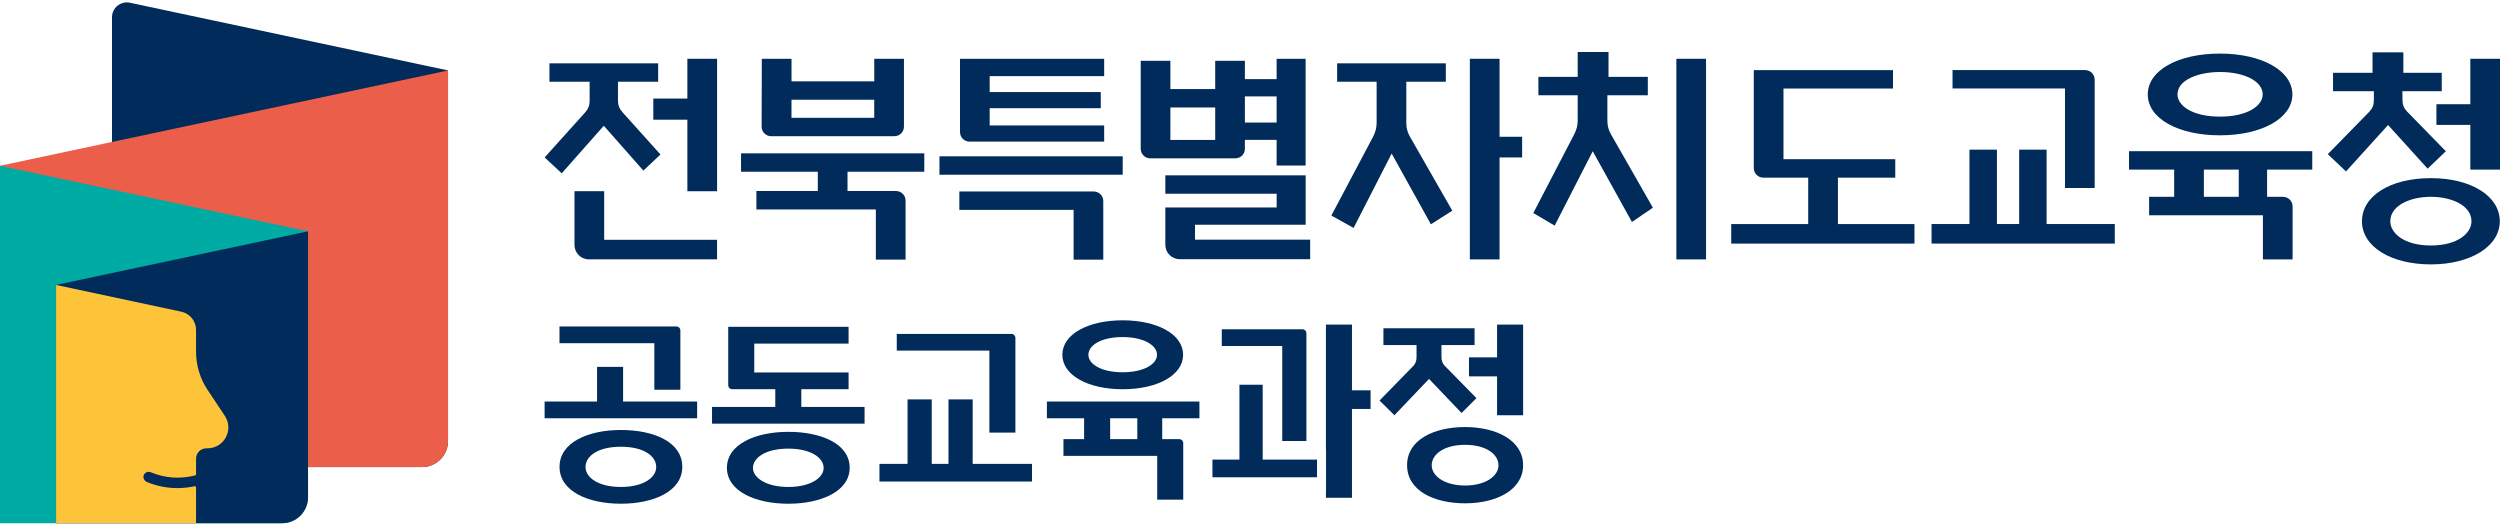
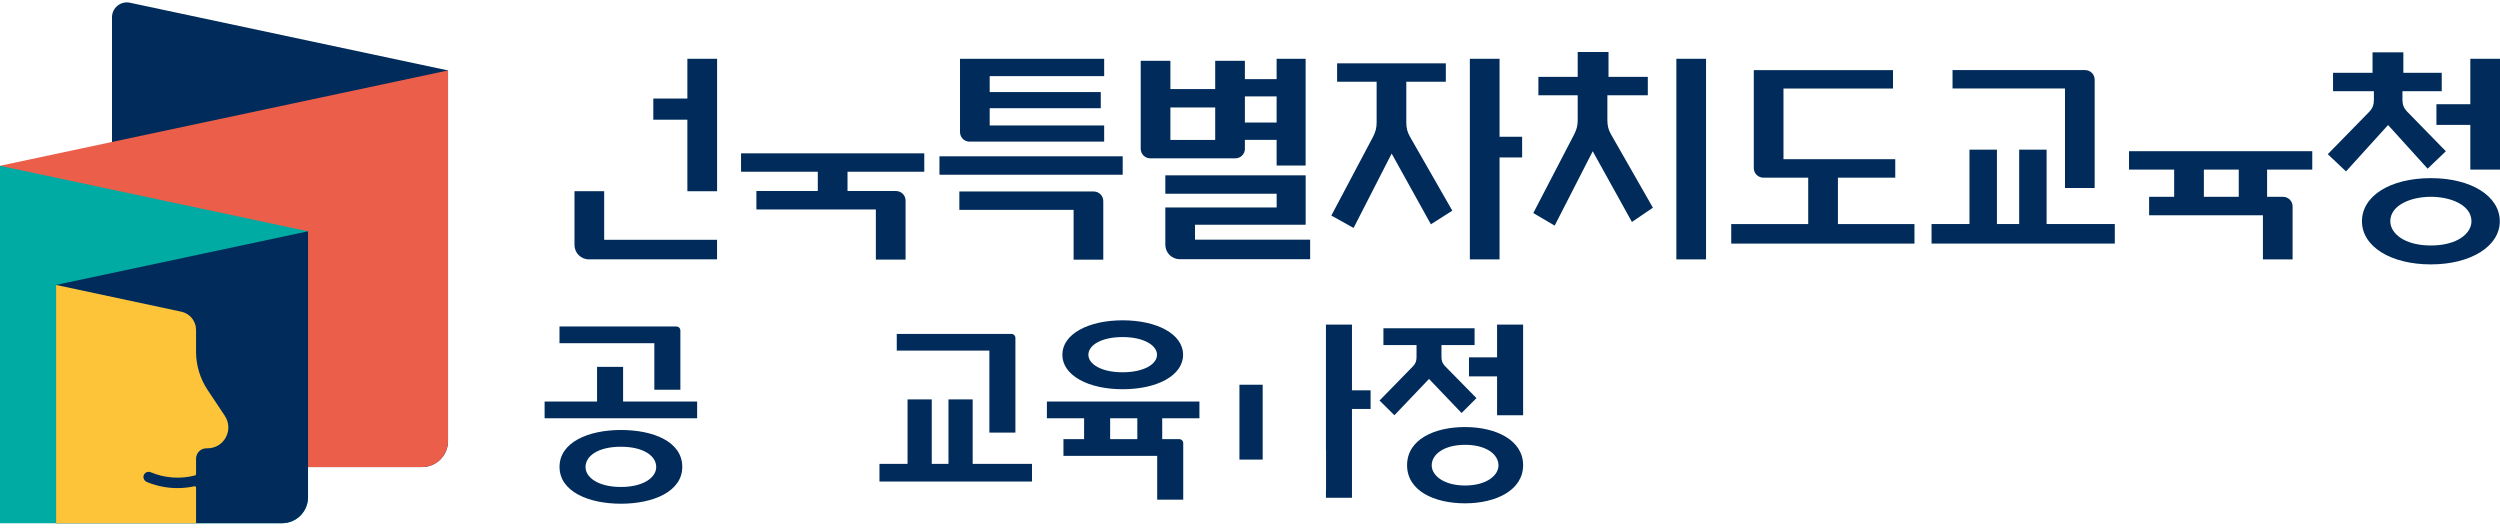
<svg xmlns="http://www.w3.org/2000/svg" width="240" height="51" viewBox="0 0 240 51" fill="none">
  <path d="M12.474 0.262C11.587 0.075 10.752 0.752 10.752 1.656V44.836H40.518C41.893 44.836 43.011 43.717 43.011 42.34V6.762L12.474 0.262Z" fill="#002B5A" />
  <path d="M0 15.915V44.839H40.518C41.893 44.839 43.011 43.721 43.011 42.344V6.763L0 15.915Z" fill="#EB5E4A" />
  <path d="M0 15.915V50.231H27.08C28.455 50.231 29.573 49.113 29.573 47.736V22.207L0 15.915Z" fill="#00ABA3" />
  <path d="M5.379 27.354V50.227H27.076C28.452 50.227 29.569 49.108 29.569 47.731V22.206L5.376 27.354H5.379Z" fill="#002B5A" />
  <path d="M21.585 39.923L19.928 37.431C19.204 36.343 18.821 35.068 18.821 33.759V31.668C18.821 30.828 18.233 30.101 17.411 29.924L5.383 27.354V50.227H18.821V46.804C18.821 46.722 18.746 46.664 18.668 46.681C18.135 46.797 17.591 46.858 17.038 46.858C16.06 46.858 15.068 46.671 14.111 46.277C13.863 46.175 13.706 45.882 13.795 45.631C13.893 45.355 14.199 45.223 14.464 45.335C15.832 45.906 17.313 46.008 18.726 45.641C18.78 45.627 18.821 45.576 18.821 45.519V44.036C18.821 43.482 19.269 43.037 19.819 43.037H19.921C21.517 43.037 22.468 41.259 21.585 39.926V39.923Z" fill="#FEC439" />
  <path d="M65.988 9.461H62.718V11.491H65.988V18.358H68.841V5.643H65.988V9.461Z" fill="#002B5A" />
  <path d="M58.001 18.358H55.151V23.519C55.151 24.28 55.769 24.899 56.53 24.899H68.837V23.022H58.001V18.355V18.358Z" fill="#002B5A" />
-   <path d="M61.763 16.376L63.407 14.832L59.76 10.777C59.451 10.419 59.325 10.093 59.325 9.651V7.846H63.183V6.078H52.747V7.846H56.605V9.675C56.605 10.117 56.479 10.443 56.17 10.8L52.285 15.114L53.925 16.638L57.963 12.072L61.763 16.376Z" fill="#002B5A" />
-   <path d="M74.033 13.075H85.858C86.368 13.075 86.779 12.663 86.779 12.153V5.643H83.929V7.805H75.986V5.643H73.133L73.116 12.153C73.116 12.663 73.527 13.078 74.037 13.078L74.033 13.075ZM75.983 9.573H83.926V11.307H75.983V9.573Z" fill="#002B5A" />
  <path d="M71.14 16.488H78.509V18.338H72.614V20.106H84.082V24.92H86.935V19.259C86.935 18.749 86.524 18.338 86.014 18.338H81.362V16.488H88.731V14.721H71.14V16.488Z" fill="#002B5A" />
  <path d="M107.779 15.006H90.188V16.774H107.779V15.006Z" fill="#002B5A" />
  <path d="M104.995 18.382H92.097V20.15H103.066V24.926H105.915V19.303C105.915 18.793 105.504 18.382 104.995 18.382Z" fill="#002B5A" />
  <path d="M93.082 13.595H106V12.045H95.01V10.386H105.674V8.836H95.01V7.306H106V5.647H92.161V12.678C92.161 13.188 92.572 13.599 93.082 13.599V13.595Z" fill="#002B5A" />
  <path d="M119.509 14.282V13.425H122.556V15.893H125.34V5.643H122.556V7.594H119.509V5.837H116.66V8.55H112.357V5.837H109.508V14.278C109.508 14.788 109.919 15.2 110.428 15.2H118.592C119.102 15.2 119.513 14.788 119.513 14.278L119.509 14.282ZM119.509 9.257H122.556V11.762H119.509V9.257ZM116.66 13.432H112.357V10.318H116.66V13.432Z" fill="#002B5A" />
  <path d="M114.721 21.577H125.344V16.831H111.872V18.599H122.559V19.918H111.872V23.501C111.872 24.263 112.49 24.881 113.25 24.881H125.775V23.005H114.721V21.577Z" fill="#002B5A" />
  <path d="M143.957 5.643H141.105V24.902H143.957V15.115H146.124V13.129H143.957V5.643Z" fill="#002B5A" />
  <path d="M135.005 11.745V7.846H138.799V6.078H128.363V7.846H132.156V11.769C132.156 12.276 132.054 12.667 131.8 13.156L127.809 20.693L129.945 21.883L133.599 14.741L137.366 21.533L139.42 20.224L135.365 13.139C135.104 12.68 135.005 12.303 135.005 11.749V11.745Z" fill="#002B5A" />
  <path d="M163.78 5.643H160.931V24.902H163.78V5.643Z" fill="#002B5A" />
  <path d="M154.308 11.528V9.145H158.19V7.377H154.417V4.991H151.459V7.377H147.686V9.145H151.459V11.549C151.459 12.055 151.357 12.446 151.102 12.936L147.197 20.453L149.248 21.659L152.902 14.52L156.665 21.309L158.679 19.939L154.668 12.919C154.407 12.46 154.308 12.082 154.308 11.528Z" fill="#002B5A" />
  <path d="M176.44 17.053H181.945V15.285H171.214V8.499H181.728V6.731H168.364V16.135C168.364 16.645 168.775 17.056 169.285 17.056H173.588V21.51H166.198V23.387H183.789V21.51H176.44V17.056V17.053Z" fill="#002B5A" />
  <path d="M198.239 18.045H201.088V7.649C201.088 7.139 200.678 6.728 200.168 6.728H187.443V8.495H198.239V18.042V18.045Z" fill="#002B5A" />
  <path d="M196.473 14.367H193.841V21.507H191.705V14.367H189.07V21.507H185.429V23.383H203.021V21.507H196.473V14.367Z" fill="#002B5A" />
-   <path d="M213.117 12.991C217.145 12.991 220.069 11.342 220.069 9.067C220.069 6.793 217.145 5.144 213.117 5.144C209.089 5.144 206.186 6.755 206.186 9.067C206.186 11.379 209.1 12.991 213.117 12.991ZM213.117 6.912C215.494 6.912 217.22 7.816 217.22 9.064C217.22 10.125 215.81 11.195 213.117 11.195C210.424 11.195 209.039 10.125 209.039 9.064C209.039 7.65 211.09 6.912 213.117 6.912Z" fill="#002B5A" />
  <path d="M204.386 16.281H208.719V18.895H206.315V20.663H217.24V24.903H220.089V19.817C220.089 19.307 219.678 18.895 219.169 18.895H217.641V16.281H221.977V14.513H204.386V16.281ZM211.572 16.281H214.92V18.895H211.572V16.281Z" fill="#002B5A" />
  <path d="M237.151 5.643V10.005H233.897V11.99H237.151V16.281H240V5.643H237.151Z" fill="#002B5A" />
  <path d="M233.052 16.193L234.801 14.52L231.072 10.702C230.763 10.369 230.634 10.043 230.634 9.577V8.758H234.407V6.99H230.722V5.021H227.764V6.99H223.971V8.758H227.893V9.597C227.893 10.063 227.767 10.39 227.455 10.726L223.468 14.802L225.217 16.455L229.255 12.001L233.052 16.193Z" fill="#002B5A" />
  <path d="M233.364 17.101C229.469 17.101 226.749 18.804 226.749 21.241C226.749 23.679 229.53 25.382 233.364 25.382C237.198 25.382 239.98 23.642 239.98 21.241C239.98 18.841 237.26 17.101 233.364 17.101ZM233.364 23.567C230.807 23.567 229.469 22.397 229.469 21.241C229.469 19.701 231.429 18.892 233.364 18.892C235.3 18.892 237.26 19.698 237.26 21.241C237.26 22.397 235.921 23.567 233.364 23.567Z" fill="#002B5A" />
  <path d="M66.925 40.154H52.282V38.546H57.318V35.221H59.817V38.546H66.925V40.154ZM53.711 32.95V31.342H64.932C65.146 31.342 65.316 31.515 65.316 31.726V37.417H62.816V32.947H53.708L53.711 32.95ZM65.499 44.818C65.499 47.178 62.731 48.357 59.607 48.357C56.483 48.357 53.715 47.178 53.715 44.818C53.715 42.459 56.483 41.279 59.607 41.279C62.731 41.279 65.499 42.404 65.499 44.818ZM62.996 44.835C62.996 43.744 61.746 42.887 59.603 42.887C57.461 42.887 56.211 43.744 56.211 44.835C56.211 45.855 57.461 46.749 59.603 46.749C61.746 46.749 62.996 45.855 62.996 44.835Z" fill="#002B5A" />
-   <path d="M82.999 40.671H68.355V39.063H74.427V37.363H70.294C70.08 37.363 69.91 37.19 69.91 36.979V31.376H81.464V32.984H72.41V35.755H81.464V37.363H76.927V39.063H82.999V40.671ZM81.569 44.907C81.569 47.178 78.801 48.358 75.677 48.358C72.552 48.358 69.785 47.178 69.785 44.907C69.785 42.636 72.552 41.456 75.677 41.456C78.801 41.456 81.569 42.581 81.569 44.907ZM79.07 44.927C79.07 43.928 77.82 43.068 75.677 43.068C73.534 43.068 72.284 43.924 72.284 44.927C72.284 45.855 73.534 46.749 75.677 46.749C77.82 46.749 79.07 45.855 79.07 44.927Z" fill="#002B5A" />
  <path d="M99.072 46.228H84.428V44.529H87.125V38.345H89.448V44.529H91.054V38.345H93.377V44.529H99.072V46.228ZM86.089 33.663V32.055H97.096C97.31 32.055 97.479 32.229 97.479 32.439V41.527H94.98V33.66H86.086L86.089 33.663Z" fill="#002B5A" />
  <path d="M111.573 42.157H113.206C113.42 42.157 113.59 42.33 113.59 42.541V47.967H111.091V43.764H102.091V42.157H104.074V40.154H100.502V38.546H115.145V40.154H111.573V42.157ZM101.986 34.058C101.986 32.073 104.468 30.75 107.773 30.75C111.077 30.75 113.576 32.073 113.576 34.058C113.576 36.044 111.094 37.366 107.773 37.366C104.451 37.366 101.986 36.027 101.986 34.058ZM104.485 34.058C104.485 34.953 105.718 35.738 107.769 35.738C109.82 35.738 111.074 34.953 111.074 34.058C111.074 33.164 109.824 32.358 107.769 32.358C105.715 32.358 104.485 33.144 104.485 34.058ZM106.574 40.154V42.157H109.182V40.154H106.574Z" fill="#002B5A" />
  <path d="M141.023 36.132H143.719V39.864H146.219V31.161H143.719V34.306H141.023V36.132Z" fill="#002B5A" />
  <path d="M140.31 39.651L141.74 38.22L138.721 35.147C138.469 34.895 138.381 34.63 138.381 34.269V33.124H141.56V31.516H132.808V33.124H135.987V34.286C135.987 34.643 135.898 34.912 135.647 35.163L132.435 38.451L133.864 39.862L137.186 36.377L140.31 39.648V39.651Z" fill="#002B5A" />
  <path d="M140.649 40.997C137.695 40.997 135.08 42.19 135.08 44.658C135.08 47.126 137.695 48.319 140.649 48.319C143.604 48.319 146.219 47.068 146.219 44.658C146.219 42.248 143.604 40.997 140.649 40.997ZM140.649 46.609C138.625 46.609 137.444 45.661 137.444 44.675C137.444 43.614 138.625 42.703 140.649 42.703C142.673 42.703 143.855 43.614 143.855 44.675C143.855 45.661 142.673 46.609 140.649 46.609Z" fill="#002B5A" />
-   <path d="M126.434 44.121H121.217V36.934H118.986V44.121H116.395V45.818H126.434V44.121Z" fill="#002B5A" />
-   <path d="M123.092 42.333H125.415V31.991C125.415 31.777 125.242 31.607 125.031 31.607H117.292V33.215H123.095V42.333H123.092Z" fill="#002B5A" />
+   <path d="M126.434 44.121H121.217V36.934H118.986V44.121H116.395V45.818V44.121Z" fill="#002B5A" />
  <path d="M129.789 37.471V31.161H127.29V43.186H127.3V47.078H127.29V47.786H129.789V39.259H131.575V37.471H129.789Z" fill="#002B5A" />
</svg>